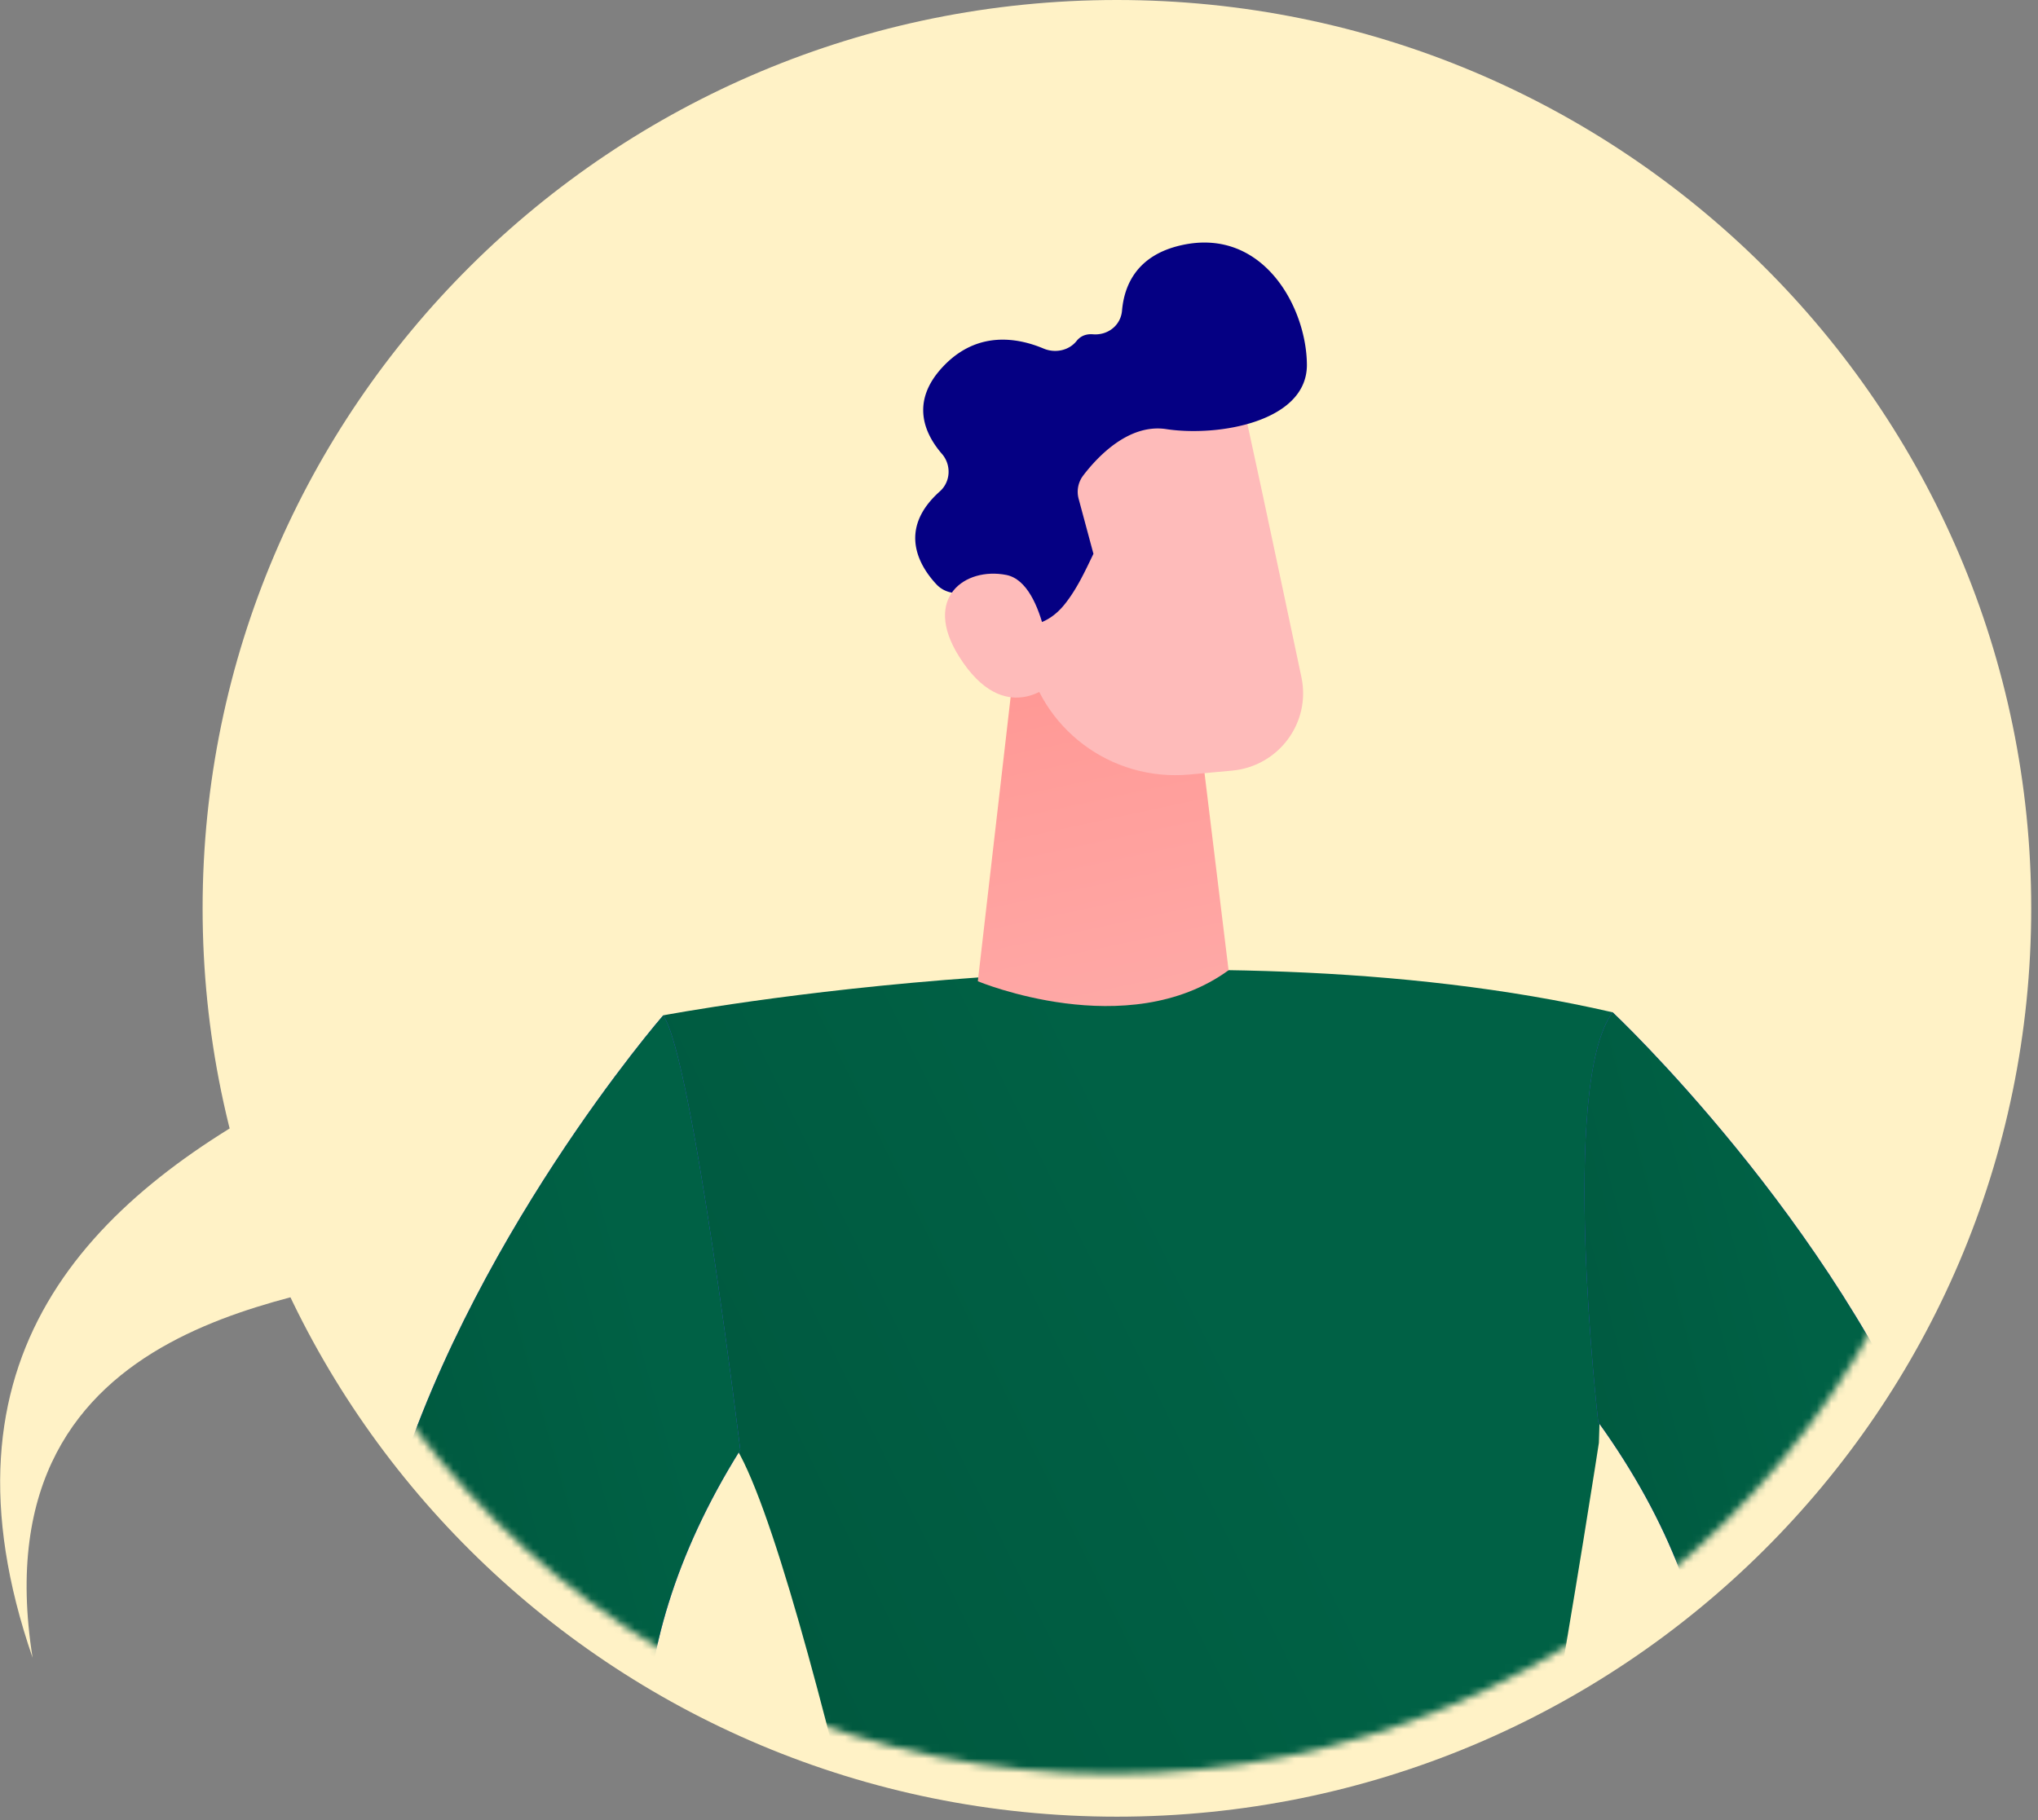
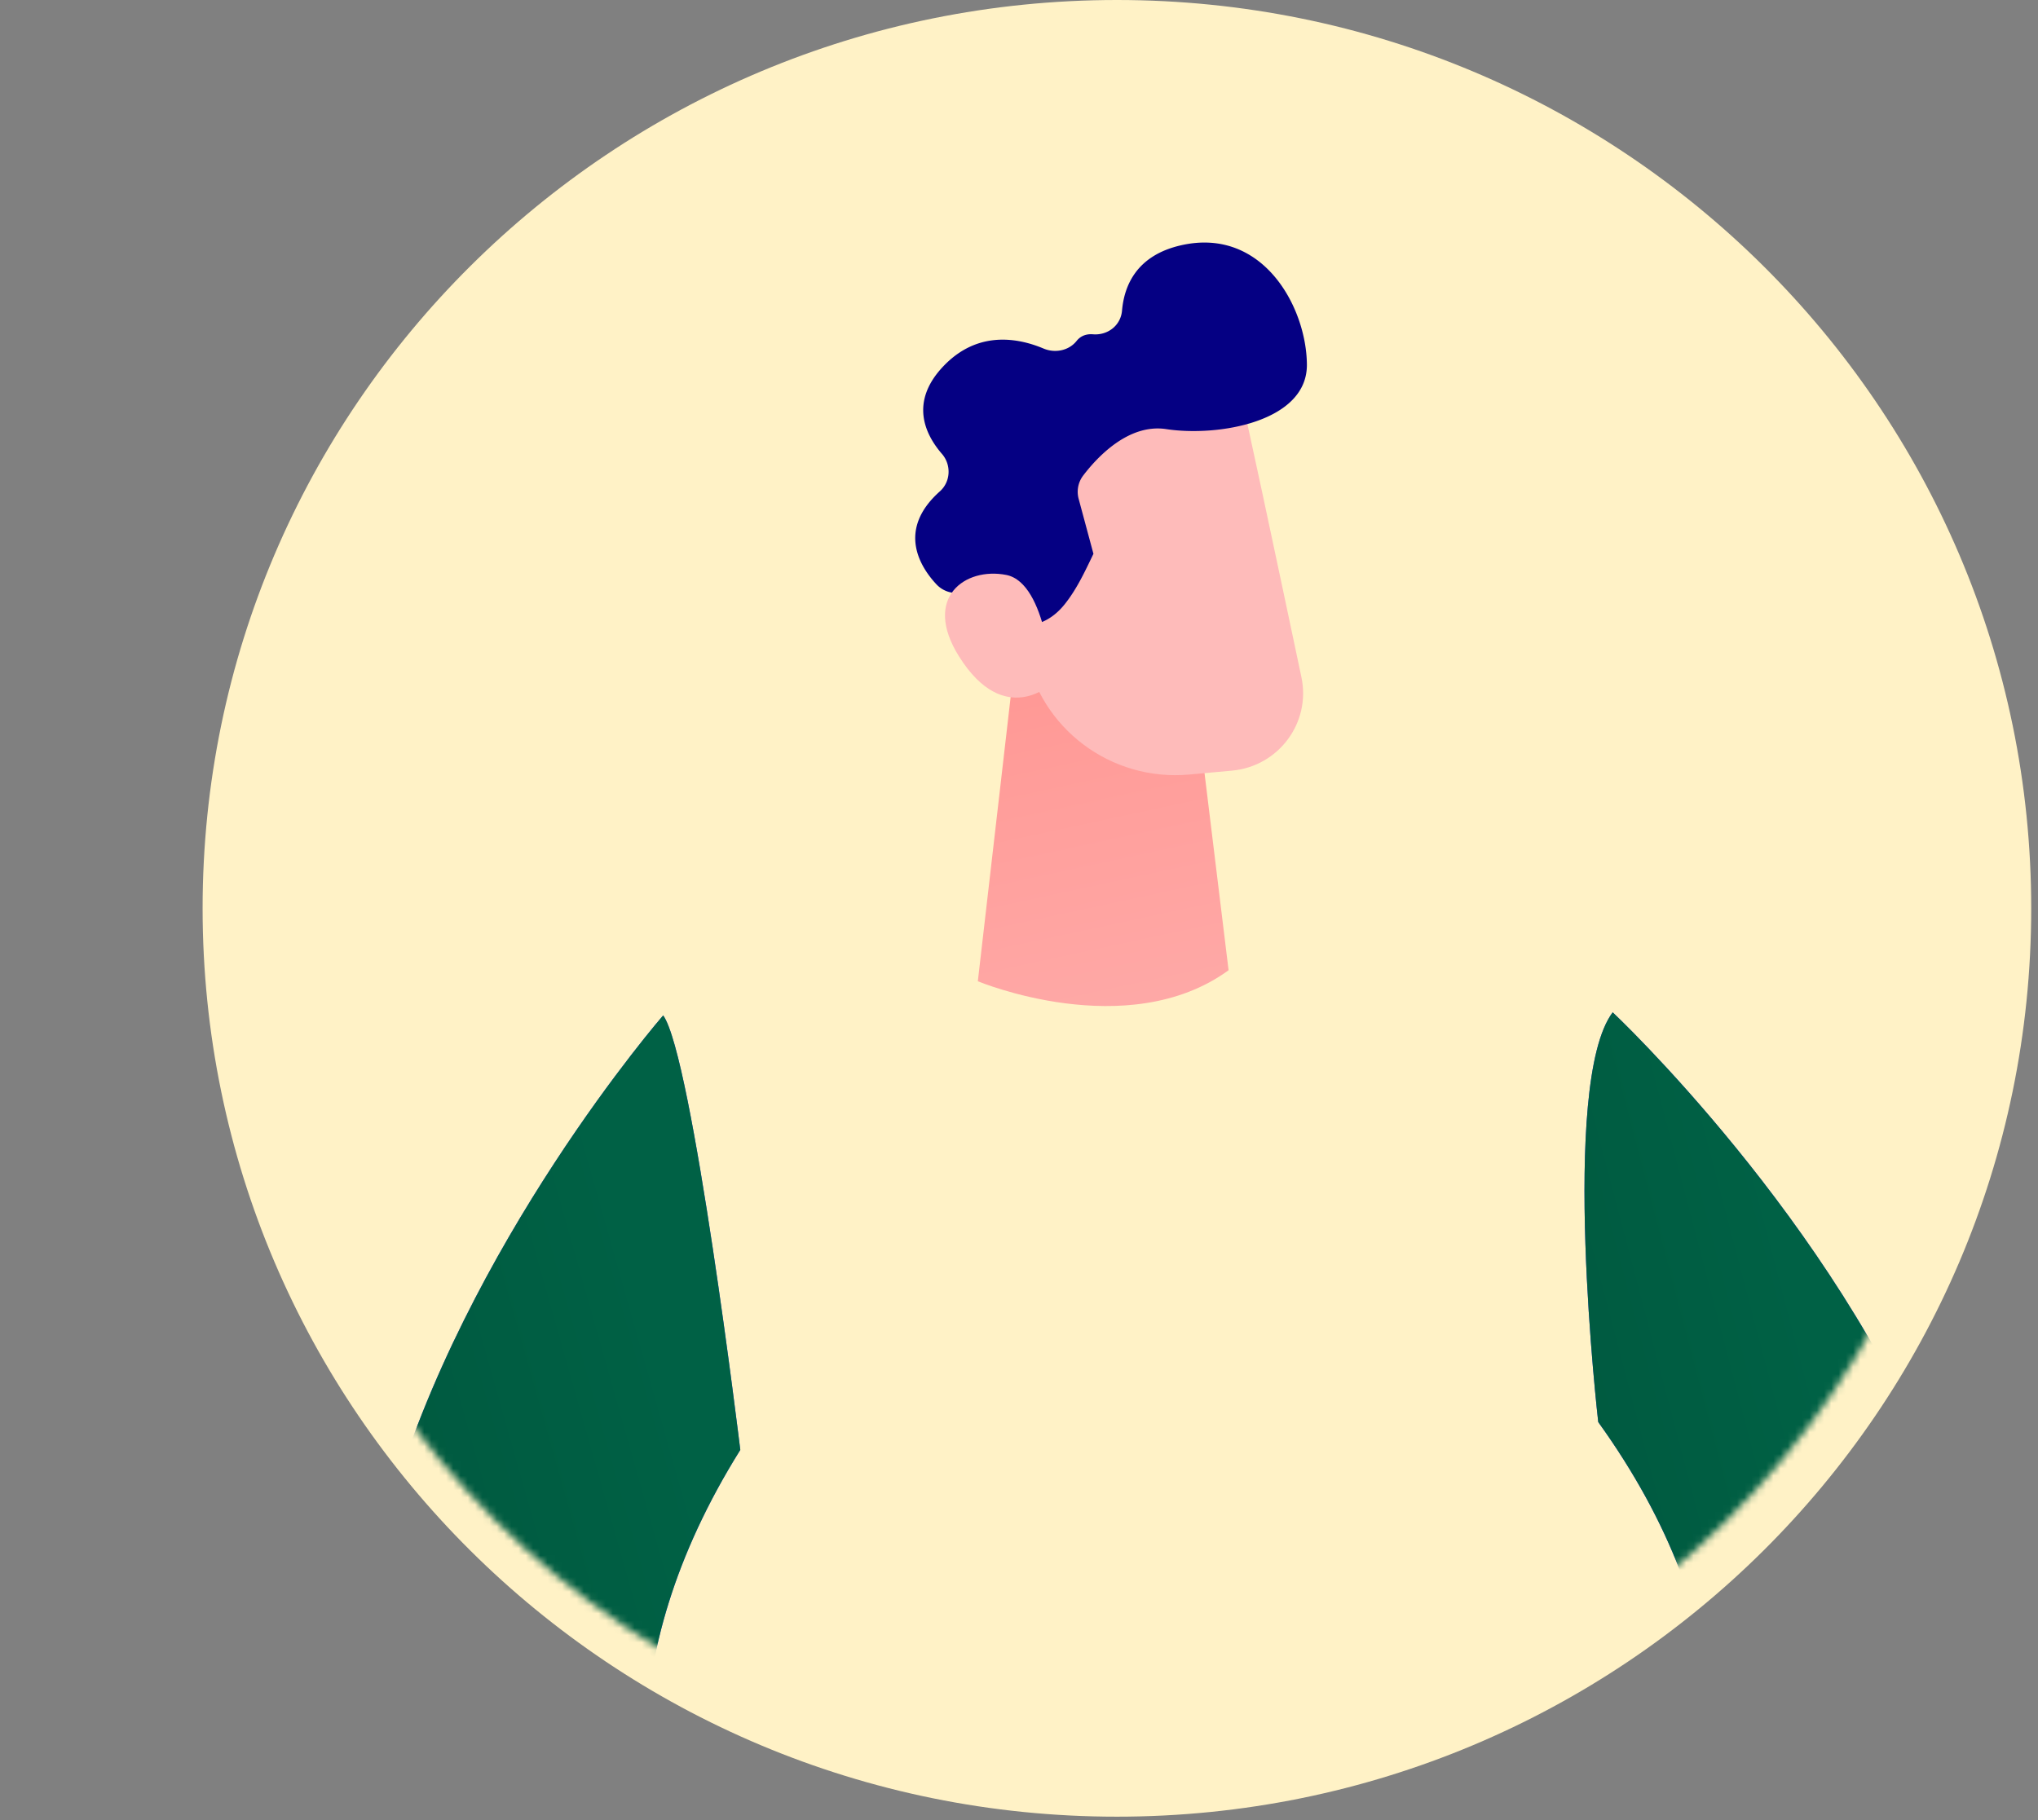
<svg xmlns="http://www.w3.org/2000/svg" width="281" height="251" fill="none">
  <rect width="100%" height="100%" fill="#808080" stroke="none" />
  <path fill="#FFF2C6" d="M154 250.531c69.624 0 126.065-56.083 126.065-125.265C280.065 56.083 223.624 0 154 0S27.936 56.083 27.936 125.266c0 69.182 56.44 125.265 126.064 125.265" />
  <mask id="a" width="241" height="239" x="33" y="6" maskUnits="userSpaceOnUse" style="mask-type:luminance">
    <path fill="#fff" d="M153.188 244.632c66.291 0 120.03-53.399 120.03-119.27S219.479 6.093 153.188 6.093 33.158 59.492 33.158 125.362s53.739 119.27 120.03 119.27" />
  </mask>
  <g mask="url(#a)">
-     <path fill="url(#b)" d="M91.435 140.026s72.713-13.838 130.919-.421l-1.9 59.372s-12.686 82.682-23.035 119.371c0 0-43.987 9.079-65.524-1.702 0 0-20.701-102.644-30.819-117.624 0 0-10.935-39.825-9.641-58.999z" />
    <path fill="url(#c)" d="m140.498 86.157-5.674 49.164s20.647 8.625 34.573-1.52l-4.2-34.43z" />
    <path fill="url(#d)" d="M170.797 53.279c.242.406 5.444 24.935 8.646 40.121 1.322 6.274-3.151 12.287-9.576 12.875l-5.881.537c-10.809.989-20.595-6.364-22.589-16.967l-5.17-27.526s28.675-18.894 34.573-9.04z" />
    <path fill="#050083" d="M129.875 62.595c-2.352-2.719-4.471-7.17.185-12.075 4.712-4.966 10.281-3.946 13.838-2.448 1.576.664 3.478.286 4.539-1.048.472-.594 1.189-1.009 2.273-.921 2.044.16 3.822-1.235 3.995-3.267.302-3.484 2.028-7.63 8.162-9.015 11.251-2.543 17.271 8.535 17.328 16.455.057 7.921-12.297 9.987-19.384 8.902-5.204-.797-9.527 3.863-11.455 6.395-.7.918-.933 2.1-.634 3.213l2.042 7.588c-1.161 2.416-2.298 4.883-3.973 6.968-1.206 1.5-2.554 2.351-4.002 2.741-2.238-3.837-8.165-4.306-10.912-4.306a3.76 3.76 0 0 1-2.761-1.193c-2.147-2.292-5.56-7.449.472-12.821 1.499-1.334 1.601-3.654.287-5.171z" />
    <path fill="url(#e)" d="M145.107 94.2s-.697-13.796-6.362-14.912c-5.665-1.114-11.601 3.122-6.519 11.23 6.32 10.085 12.883 3.68 12.883 3.68z" />
    <path fill="url(#f)" d="M91.439 140.027S-18.026 266.028 117.19 308.518l-.313-9.557s-51.39-40.425-14.805-99.011c0 0-6.598-54.313-10.633-59.923" />
    <path fill="url(#g)" d="M91.439 140.027S-18.026 266.028 117.19 308.518l-.313-9.557s-51.39-40.425-14.805-99.011c0 0-6.598-54.313-10.633-59.923" />
    <path fill="url(#h)" d="M222.36 139.608s122.183 114.66-9.957 165.82l-.312-9.557s48.628-43.668 8.275-99.759c0 0-5.386-46.701 1.994-56.507z" />
    <path fill="url(#i)" d="M222.36 139.608s122.183 114.66-9.957 165.82l-.312-9.557s48.628-43.668 8.275-99.759c0 0-5.386-46.701 1.994-56.507z" />
  </g>
-   <path fill="#FFF2C6" d="M4.491 228.604c-14.253-41.331 7.665-63.178 36.134-78.069l15.217 24.274c-10.496 4.592-59.043 5.248-51.35 53.795" />
  <defs>
    <linearGradient id="b" x1="183.197" x2="-1.788" y1="208.45" y2="299.394" gradientUnits="userSpaceOnUse">
      <stop stop-color="#006145" />
      <stop offset="1" stop-color="#004B35" />
    </linearGradient>
    <linearGradient id="c" x1="166.01" x2="141.275" y1="190.731" y2="75.837" gradientUnits="userSpaceOnUse">
      <stop stop-color="#FEBBBA" />
      <stop offset="1" stop-color="#FF928E" />
    </linearGradient>
    <linearGradient id="d" x1="2947.3" x2="2991.59" y1="-2634.81" y2="-2678.48" gradientUnits="userSpaceOnUse">
      <stop stop-color="#FEBBBA" />
      <stop offset="1" stop-color="#FF928E" />
    </linearGradient>
    <linearGradient id="e" x1="2940.98" x2="2985.26" y1="-2641.21" y2="-2684.88" gradientUnits="userSpaceOnUse">
      <stop stop-color="#FEBBBA" />
      <stop offset="1" stop-color="#FF928E" />
    </linearGradient>
    <linearGradient id="f" x1="286.395" x2="40.388" y1="-5.266" y2="308.744" gradientUnits="userSpaceOnUse">
      <stop stop-color="#4042E2" />
      <stop offset="1" stop-color="#4F52FF" />
    </linearGradient>
    <linearGradient id="g" x1="96.992" x2="-12.69" y1="206.914" y2="237.978" gradientUnits="userSpaceOnUse">
      <stop stop-color="#006145" />
      <stop offset="1" stop-color="#004B35" />
    </linearGradient>
    <linearGradient id="h" x1="362.333" x2="116.328" y1="54.217" y2="368.227" gradientUnits="userSpaceOnUse">
      <stop stop-color="#4042E2" />
      <stop offset="1" stop-color="#4F52FF" />
    </linearGradient>
    <linearGradient id="i" x1="255.378" x2="154.143" y1="205.433" y2="232.046" gradientUnits="userSpaceOnUse">
      <stop stop-color="#006145" />
      <stop offset="1" stop-color="#004B35" />
    </linearGradient>
  </defs>
</svg>